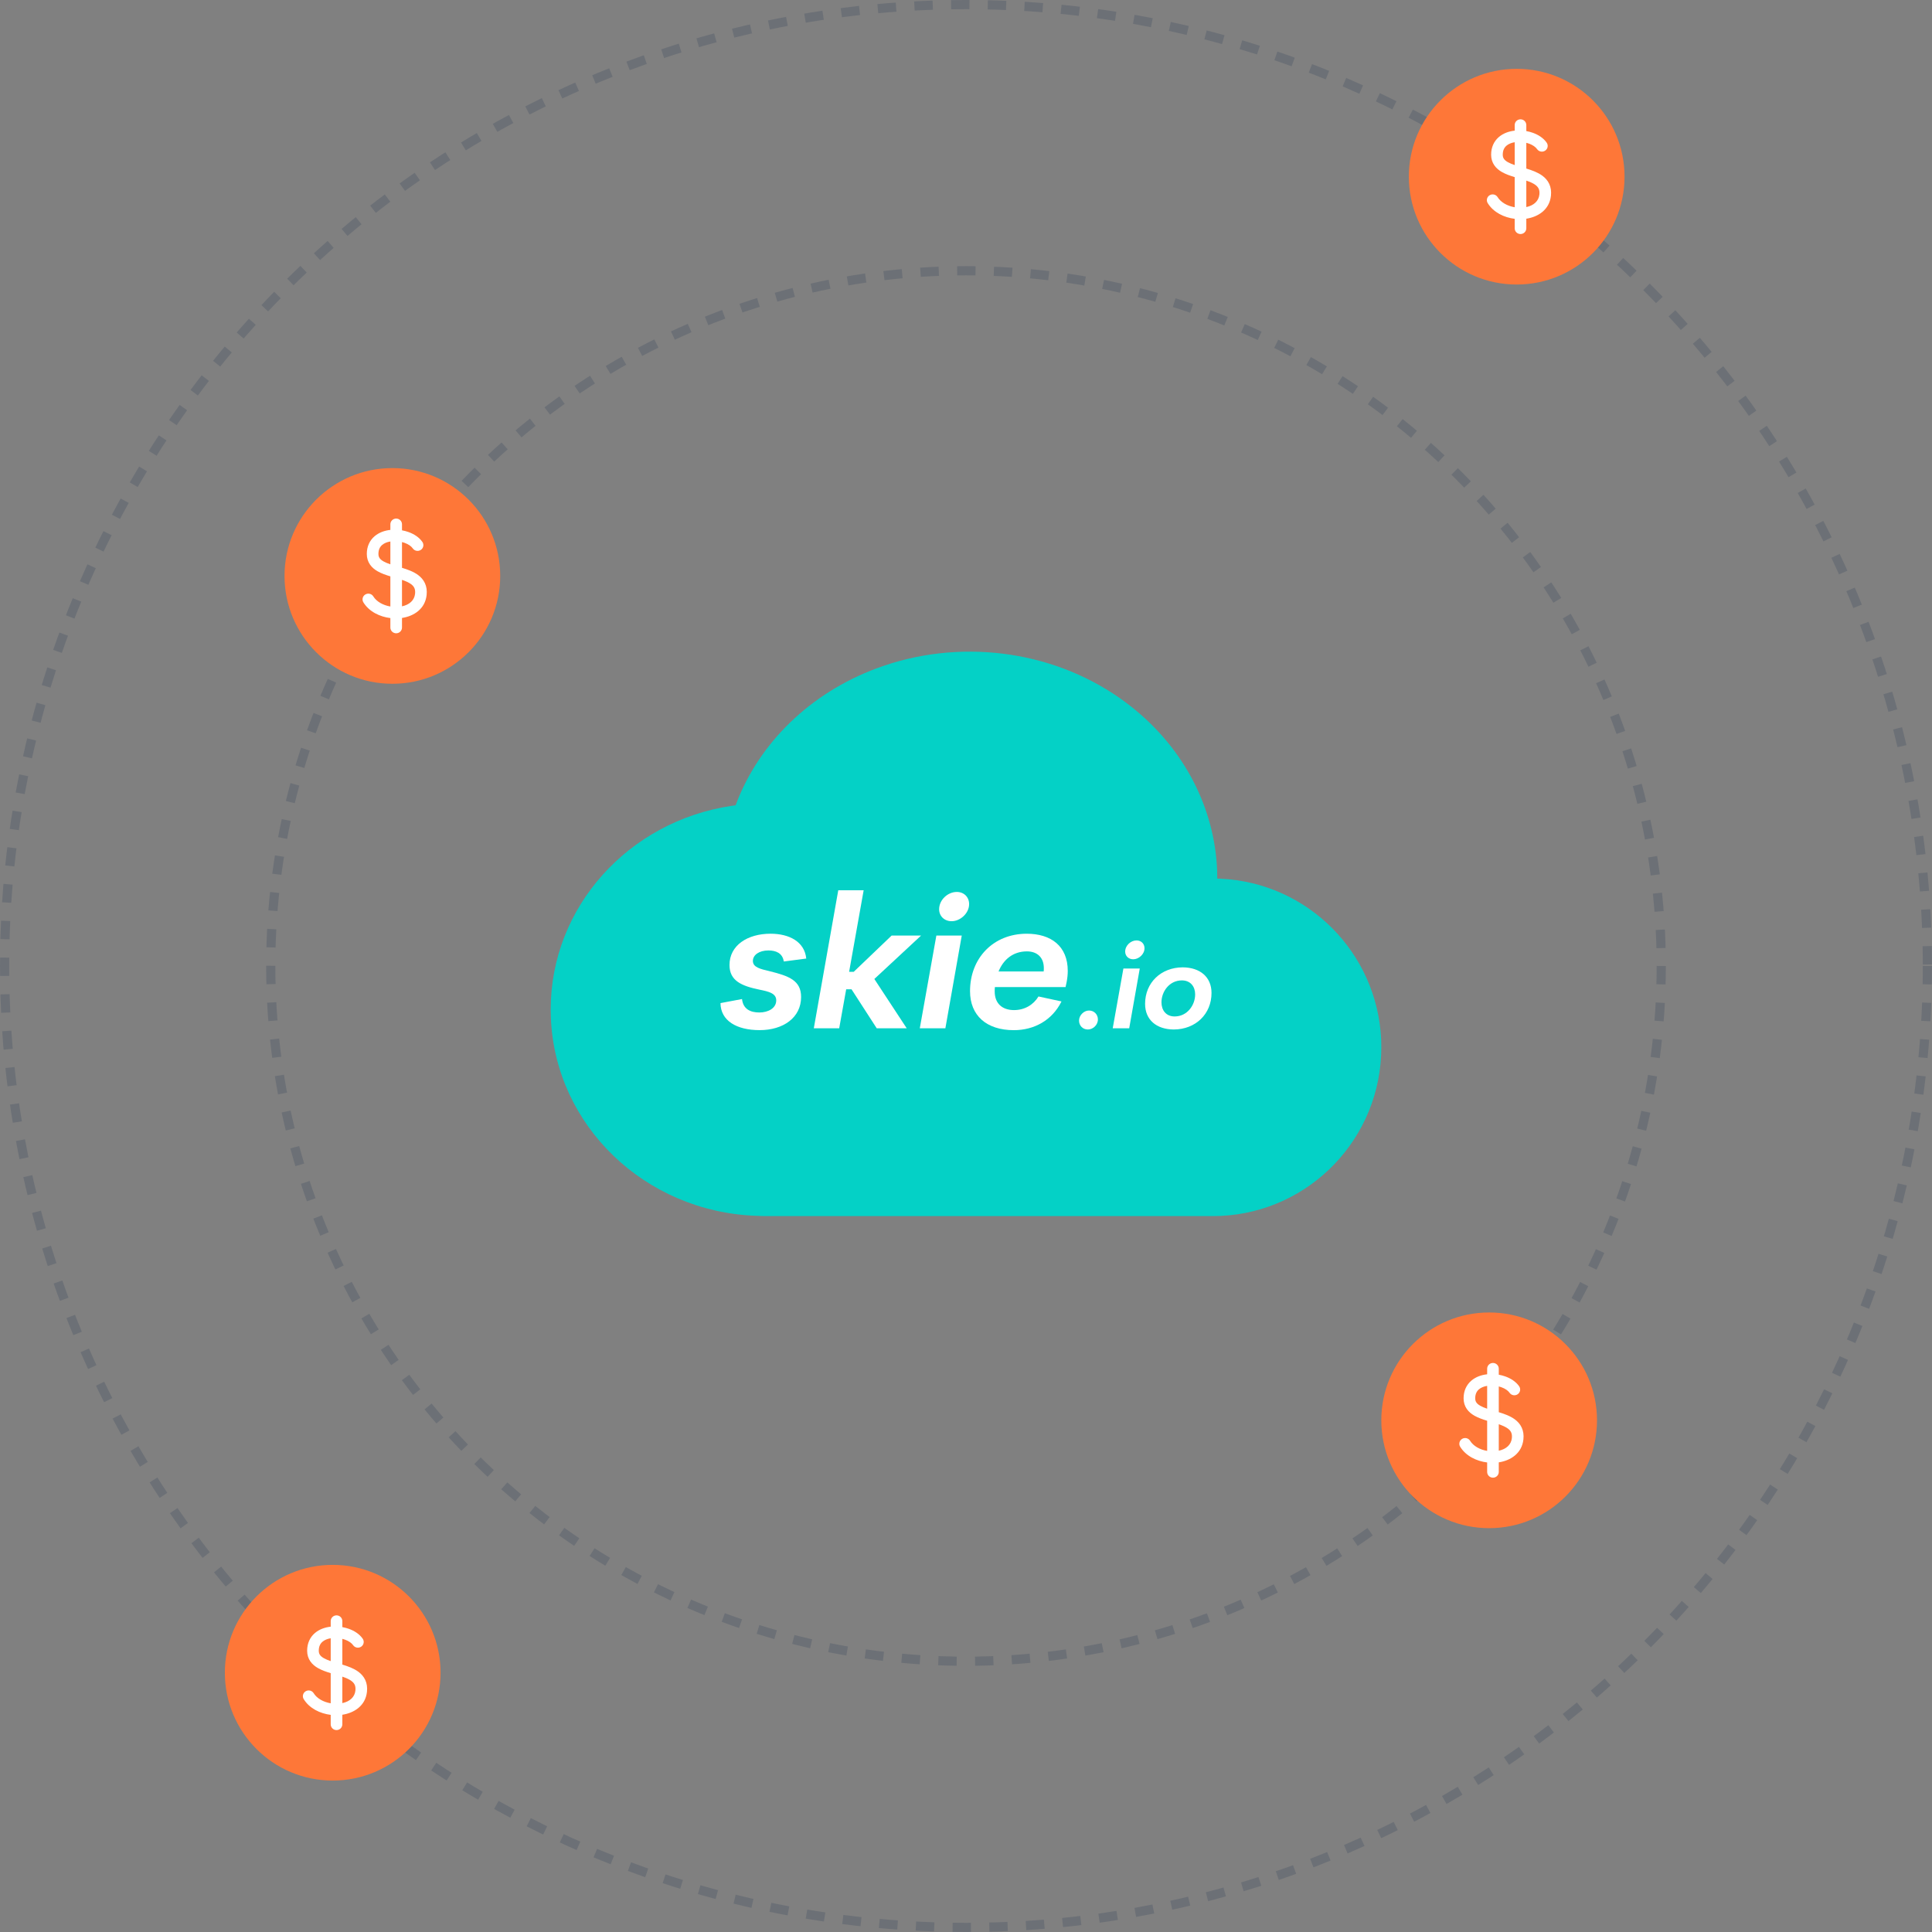
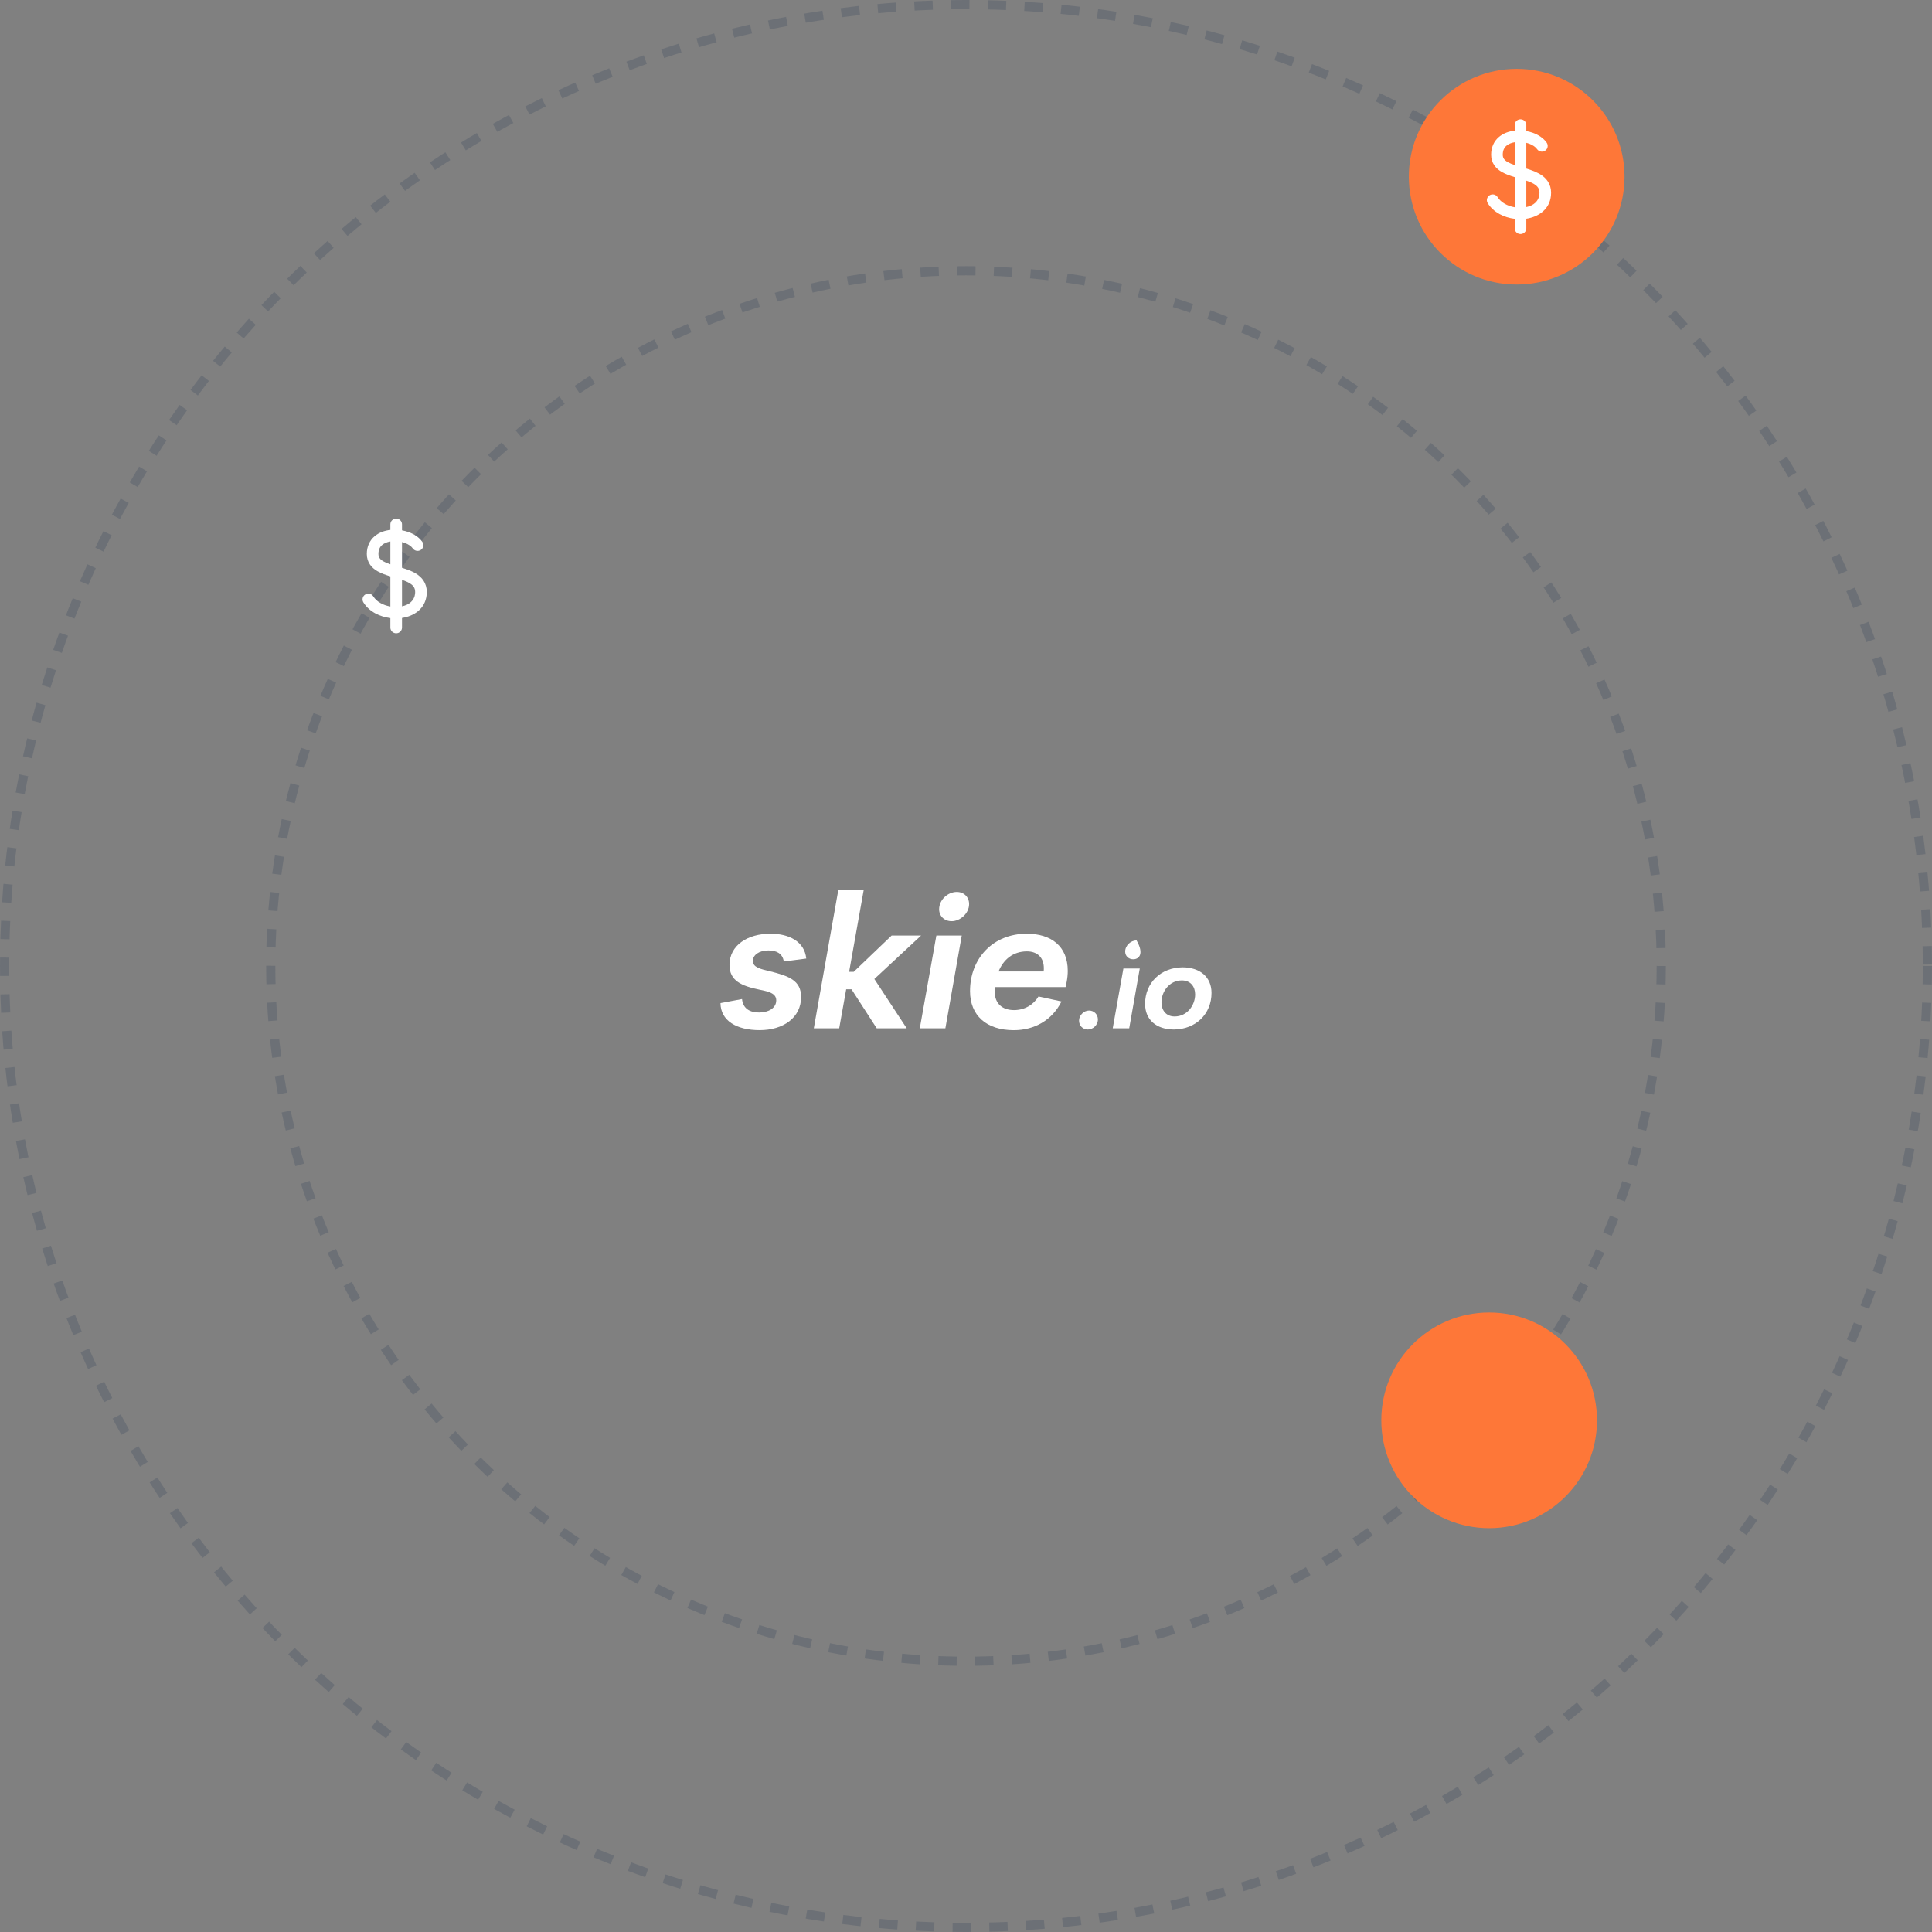
<svg xmlns="http://www.w3.org/2000/svg" width="421" height="421" viewBox="0 0 421 421" fill="none">
  <rect x="0" y="0" width="421" height="421" fill="#808080" stroke="none" />
  <circle cx="210.5" cy="210.5" r="209.5" stroke="#223554" stroke-opacity="0.2" stroke-width="2" stroke-dasharray="4 4" />
  <circle cx="210.5" cy="210.5" r="151.5" stroke="#223554" stroke-opacity="0.2" stroke-width="2" stroke-dasharray="4 4" />
-   <path d="M194.375 144.499C212.433 139.031 232.343 142.663 246.7 154.14C258.103 163.223 264.701 176.16 265.228 189.719L265.253 191.457L266.001 191.481C284.924 192.359 300.087 207.557 300.967 226.486L301 228.216C301 247.948 285.492 264.057 265.993 264.959L264.265 265H166.542L164.715 264.934C140.527 264.033 120.971 245.268 120.041 221.789L120 220.018C120 197.499 137.113 178.947 159.359 175.61L160.297 175.479L160.873 173.995C166.328 160.715 177.788 150.172 192.375 145.155L194.383 144.499H194.375Z" fill="#04D1C6" />
  <path d="M157 218.584L161.692 217.701C161.931 219.907 163.536 220.629 165.461 220.629C167.386 220.629 169.15 219.707 169.15 217.982C169.15 216.458 167.506 216.057 165.5 215.656C161.611 214.853 158.964 213.731 158.964 210.282C158.964 205.991 162.895 203.464 167.907 203.464C171.958 203.464 175.327 205.189 175.689 208.877L170.796 209.518C170.515 207.674 169.072 207.111 167.428 207.111C165.464 207.111 164.06 208.072 164.06 209.396C164.06 210.8 165.703 211.159 167.748 211.641C171.919 212.683 174.566 213.647 174.566 217.255C174.566 221.788 170.635 224.474 165.542 224.474C160.449 224.474 157.039 222.392 157 218.584Z" fill="white" />
  <path d="M200.713 203.865L190.527 213.33L197.584 224.078H191.048L185.554 215.575H184.392L182.868 224.078H177.335L182.665 194H188.198L185.03 211.766H186.033L194.294 203.865H200.71H200.713Z" fill="white" />
  <path d="M200.431 224.078L204.042 203.865H209.575L206.006 224.078H200.431ZM204.644 198.131C204.644 196.086 206.53 194.362 208.494 194.362C210.057 194.362 211.18 195.485 211.18 197.009C211.18 199.015 209.255 200.739 207.371 200.739C205.767 200.739 204.644 199.616 204.644 198.131Z" fill="white" />
  <path d="M232.674 211.566C232.674 212.327 232.593 213.129 232.434 213.973L232.195 215.096H216.794C216.755 215.416 216.755 215.737 216.755 216.057C216.755 218.704 218.44 220.108 220.964 220.108C223.249 220.108 225.174 218.985 226.297 217.141L231.309 218.224C229.264 222.356 225.333 224.482 220.923 224.482C214.947 224.482 211.378 221.272 211.378 215.979C211.378 208.799 216.432 203.467 223.731 203.467C229.024 203.467 232.674 206.153 232.674 211.569V211.566ZM217.596 211.686H227.422C227.461 211.446 227.461 211.204 227.461 210.964C227.461 208.638 226.018 207.314 223.773 207.314C220.725 207.314 218.638 209.12 217.596 211.686Z" fill="white" />
  <path d="M235.133 222.398C235.133 221.236 236.194 220.202 237.303 220.202C238.413 220.202 239.242 221.054 239.242 222.14C239.242 223.38 238.155 224.336 237.046 224.336C235.936 224.336 235.133 223.484 235.133 222.398Z" fill="white" />
-   <path d="M242.472 224.078L244.798 211.053H248.365L246.064 224.078H242.472ZM245.186 207.356C245.186 206.038 246.4 204.926 247.666 204.926C248.675 204.926 249.399 205.65 249.399 206.632C249.399 207.924 248.159 209.036 246.945 209.036C245.911 209.036 245.186 208.312 245.186 207.356Z" fill="white" />
+   <path d="M242.472 224.078L244.798 211.053H248.365L246.064 224.078H242.472ZM245.186 207.356C245.186 206.038 246.4 204.926 247.666 204.926C249.399 207.924 248.159 209.036 246.945 209.036C245.911 209.036 245.186 208.312 245.186 207.356Z" fill="white" />
  <path d="M249.526 218.753C249.526 214.127 252.988 210.818 257.719 210.792C261.517 210.818 264 212.91 264 216.375C264 220.975 260.538 224.31 255.781 224.336C251.983 224.31 249.526 222.218 249.526 218.753ZM260.434 216.687C260.434 214.981 259.426 213.637 257.539 213.637C254.799 213.637 253.095 216.091 253.095 218.417C253.095 220.124 254.077 221.494 255.963 221.494C258.704 221.494 260.434 219.04 260.434 216.687Z" fill="white" />
-   <circle cx="85.5" cy="125.5" r="23.5" fill="#FE7738" />
  <circle cx="324.5" cy="309.5" r="23.5" fill="#FE7738" />
  <circle cx="330.5" cy="38.5" r="23.5" fill="#FE7738" />
-   <circle cx="72.5" cy="364.5" r="23.5" fill="#FE7738" />
  <path fill-rule="evenodd" clip-rule="evenodd" d="M86.332 113C87.031 113 87.598 113.56 87.598 114.25V115.562C88.091 115.65 88.573 115.777 89.03 115.942C90.204 116.363 91.33 117.066 92.037 118.088C92.431 118.658 92.283 119.436 91.706 119.825C91.128 120.215 90.34 120.068 89.945 119.498C89.629 119.042 89.02 118.598 88.165 118.291C87.982 118.225 87.792 118.168 87.598 118.119V123.73C88.785 124.089 90.087 124.547 91.096 125.293C91.704 125.743 92.243 126.322 92.592 127.078C92.943 127.837 93.067 128.694 92.966 129.644C92.641 132.728 90.145 134.272 87.598 134.658V136.75C87.598 137.44 87.031 138 86.332 138C85.632 138 85.065 137.44 85.065 136.75V134.684C82.763 134.4 80.439 133.291 79.186 131.262C78.821 130.673 79.01 129.904 79.607 129.544C80.204 129.185 80.984 129.371 81.348 129.96C82.055 131.104 83.477 131.896 85.065 132.161V125.595C84.111 125.306 83.118 124.965 82.295 124.495C81.671 124.138 81.071 123.671 80.628 123.029C80.174 122.371 79.93 121.595 79.93 120.709C79.93 119.072 80.559 117.769 81.606 116.866C82.581 116.026 83.832 115.604 85.065 115.469V114.25C85.065 113.56 85.632 113 86.332 113ZM85.065 117.992C84.322 118.112 83.705 118.377 83.272 118.75C82.803 119.154 82.463 119.756 82.463 120.709C82.463 121.119 82.568 121.399 82.722 121.621C82.886 121.86 83.153 122.096 83.564 122.331C83.991 122.575 84.495 122.777 85.065 122.969V117.992ZM87.598 126.358V132.123C89.23 131.78 90.297 130.808 90.447 129.385C90.508 128.809 90.424 128.41 90.288 128.116C90.15 127.819 89.923 127.55 89.577 127.293C89.075 126.922 88.406 126.632 87.598 126.358Z" fill="white" />
-   <path fill-rule="evenodd" clip-rule="evenodd" d="M325.332 297C326.031 297 326.598 297.56 326.598 298.25V299.562C327.091 299.65 327.572 299.777 328.03 299.942C329.204 300.363 330.33 301.066 331.037 302.088C331.432 302.658 331.283 303.436 330.706 303.825C330.128 304.215 329.34 304.068 328.945 303.498C328.629 303.042 328.02 302.598 327.165 302.291C326.982 302.225 326.792 302.168 326.598 302.119V307.73C327.785 308.089 329.087 308.547 330.096 309.293C330.705 309.743 331.243 310.322 331.592 311.078C331.943 311.837 332.067 312.694 331.966 313.644C331.641 316.728 329.145 318.272 326.598 318.658V320.75C326.598 321.44 326.031 322 325.332 322C324.632 322 324.065 321.44 324.065 320.75V318.684C321.763 318.4 319.439 317.291 318.185 315.262C317.821 314.673 318.01 313.904 318.607 313.544C319.204 313.185 319.984 313.371 320.348 313.96C321.055 315.104 322.477 315.896 324.065 316.161V309.595C323.111 309.306 322.118 308.965 321.295 308.495C320.671 308.138 320.071 307.671 319.628 307.029C319.174 306.371 318.93 305.595 318.93 304.709C318.93 303.072 319.559 301.769 320.606 300.866C321.581 300.026 322.832 299.604 324.065 299.469V298.25C324.065 297.56 324.632 297 325.332 297ZM324.065 301.992C323.322 302.112 322.705 302.377 322.272 302.75C321.803 303.154 321.463 303.756 321.463 304.709C321.463 305.119 321.568 305.399 321.722 305.621C321.886 305.86 322.153 306.096 322.564 306.331C322.991 306.575 323.495 306.777 324.065 306.969V301.992ZM326.598 310.358V316.123C328.23 315.78 329.297 314.808 329.447 313.385C329.508 312.809 329.424 312.41 329.288 312.116C329.15 311.819 328.923 311.55 328.577 311.293C328.075 310.922 327.406 310.632 326.598 310.358Z" fill="white" />
  <path fill-rule="evenodd" clip-rule="evenodd" d="M331.332 26C332.031 26 332.598 26.56 332.598 27.25V28.562C333.091 28.65 333.572 28.777 334.03 28.942C335.204 29.363 336.33 30.066 337.037 31.088C337.432 31.658 337.283 32.436 336.706 32.825C336.128 33.215 335.34 33.068 334.945 32.498C334.629 32.042 334.02 31.598 333.165 31.291C332.982 31.226 332.792 31.168 332.598 31.119V36.73C333.785 37.089 335.087 37.547 336.096 38.293C336.705 38.743 337.243 39.322 337.592 40.078C337.943 40.837 338.067 41.694 337.966 42.644C337.641 45.728 335.145 47.272 332.598 47.658V49.75C332.598 50.44 332.031 51 331.332 51C330.632 51 330.065 50.44 330.065 49.75V47.684C327.763 47.4 325.439 46.291 324.185 44.262C323.821 43.673 324.01 42.904 324.607 42.544C325.204 42.185 325.984 42.371 326.348 42.96C327.055 44.104 328.477 44.896 330.065 45.161V38.595C329.111 38.306 328.118 37.965 327.295 37.495C326.671 37.138 326.071 36.671 325.628 36.029C325.174 35.371 324.93 34.595 324.93 33.709C324.93 32.072 325.559 30.769 326.606 29.866C327.581 29.026 328.832 28.604 330.065 28.469V27.25C330.065 26.56 330.632 26 331.332 26ZM330.065 30.992C329.322 31.112 328.705 31.377 328.272 31.75C327.803 32.154 327.463 32.756 327.463 33.709C327.463 34.119 327.568 34.399 327.722 34.621C327.886 34.86 328.153 35.096 328.564 35.331C328.991 35.575 329.495 35.777 330.065 35.969V30.992ZM332.598 39.358V45.123C334.23 44.78 335.297 43.808 335.447 42.385C335.508 41.809 335.424 41.41 335.288 41.116C335.15 40.819 334.923 40.55 334.577 40.293C334.075 39.922 333.406 39.632 332.598 39.358Z" fill="white" />
-   <path fill-rule="evenodd" clip-rule="evenodd" d="M73.332 352C74.031 352 74.598 352.56 74.598 353.25V354.562C75.091 354.65 75.573 354.777 76.03 354.942C77.204 355.363 78.33 356.066 79.037 357.088C79.431 357.658 79.283 358.436 78.706 358.825C78.128 359.215 77.34 359.068 76.945 358.498C76.629 358.042 76.02 357.598 75.165 357.291C74.982 357.225 74.792 357.168 74.598 357.119V362.73C75.785 363.089 77.087 363.547 78.096 364.293C78.704 364.743 79.243 365.322 79.592 366.078C79.943 366.837 80.067 367.694 79.966 368.644C79.641 371.728 77.145 373.272 74.598 373.658V375.75C74.598 376.44 74.031 377 73.332 377C72.632 377 72.065 376.44 72.065 375.75V373.684C69.763 373.4 67.439 372.291 66.186 370.262C65.821 369.673 66.01 368.904 66.607 368.544C67.204 368.185 67.984 368.371 68.348 368.96C69.055 370.104 70.477 370.896 72.065 371.161V364.595C71.111 364.306 70.118 363.965 69.295 363.495C68.671 363.138 68.071 362.671 67.628 362.029C67.174 361.371 66.93 360.595 66.93 359.709C66.93 358.072 67.559 356.769 68.606 355.866C69.581 355.026 70.832 354.604 72.065 354.469V353.25C72.065 352.56 72.632 352 73.332 352ZM72.065 356.992C71.322 357.112 70.705 357.377 70.272 357.75C69.803 358.154 69.463 358.756 69.463 359.709C69.463 360.119 69.568 360.399 69.722 360.621C69.886 360.86 70.153 361.096 70.564 361.331C70.991 361.575 71.495 361.777 72.065 361.969V356.992ZM74.598 365.358V371.123C76.23 370.78 77.297 369.808 77.447 368.385C77.508 367.809 77.424 367.41 77.288 367.116C77.15 366.819 76.923 366.55 76.577 366.293C76.075 365.922 75.406 365.632 74.598 365.358Z" fill="white" />
</svg>